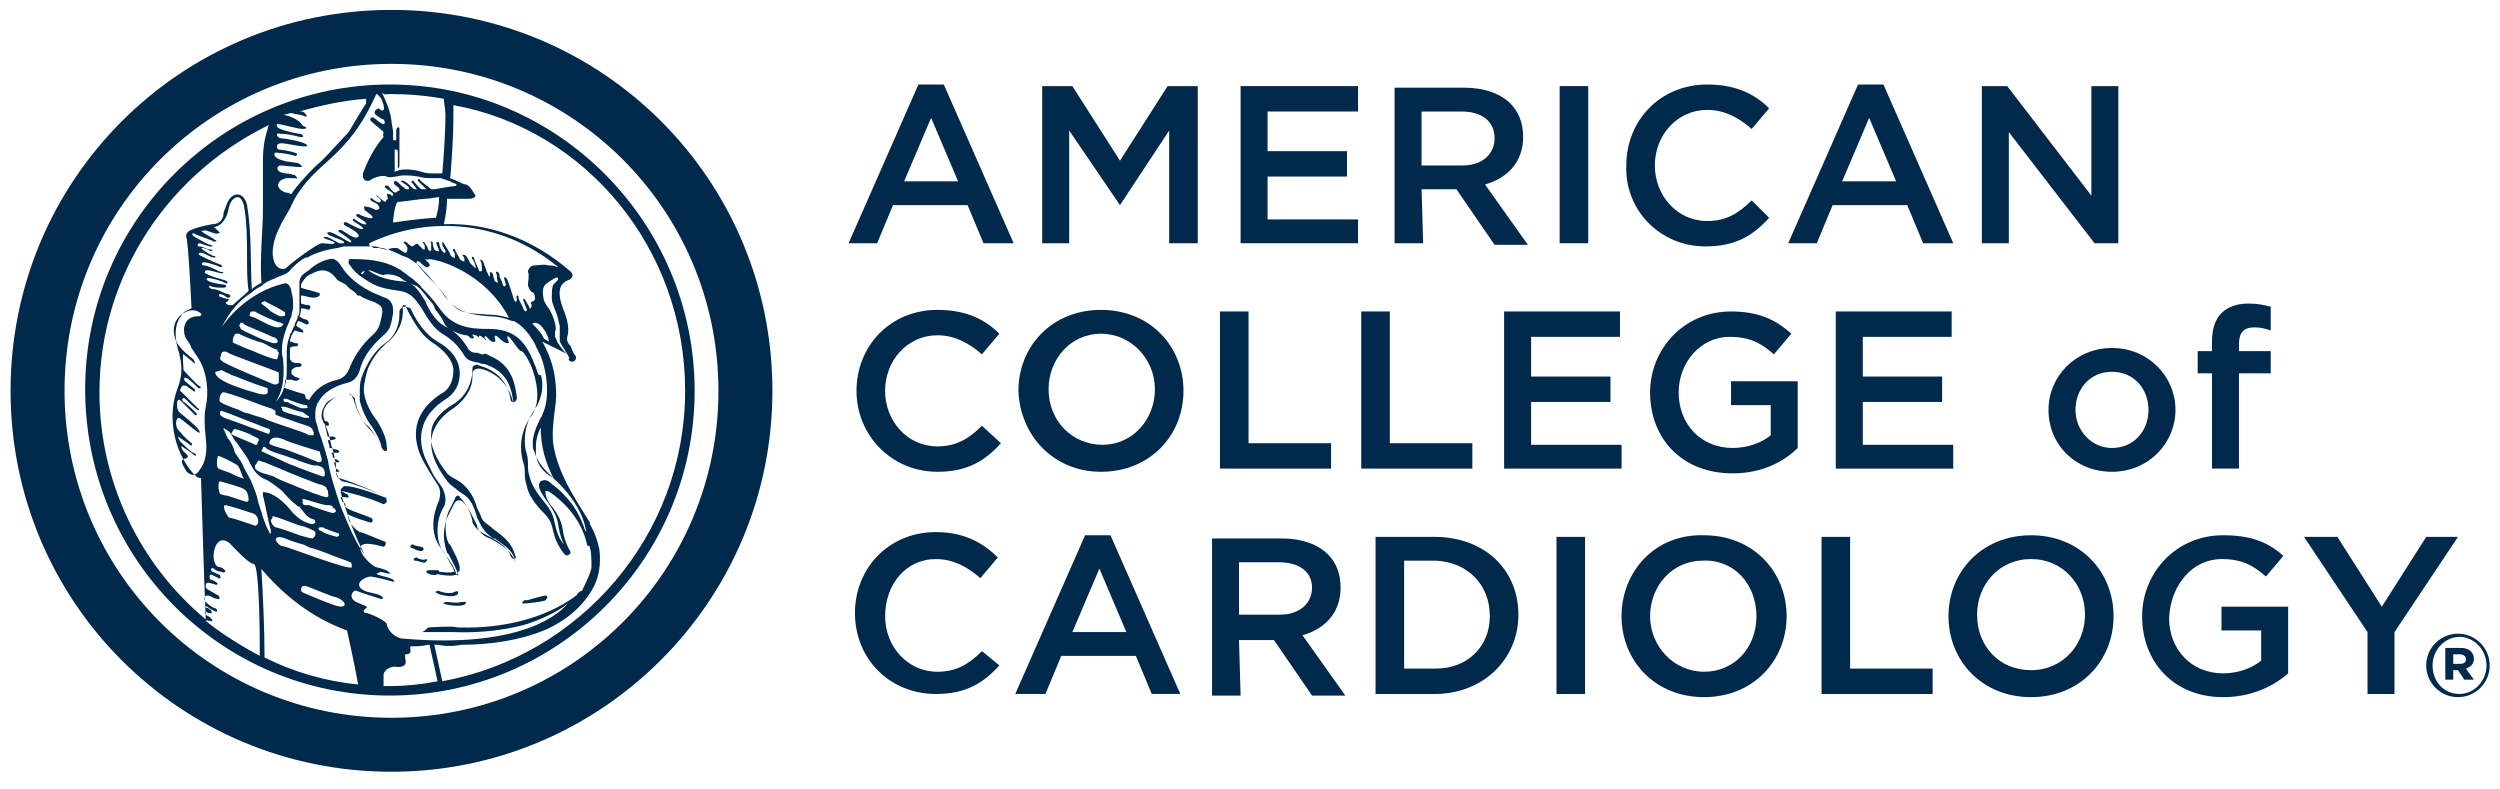
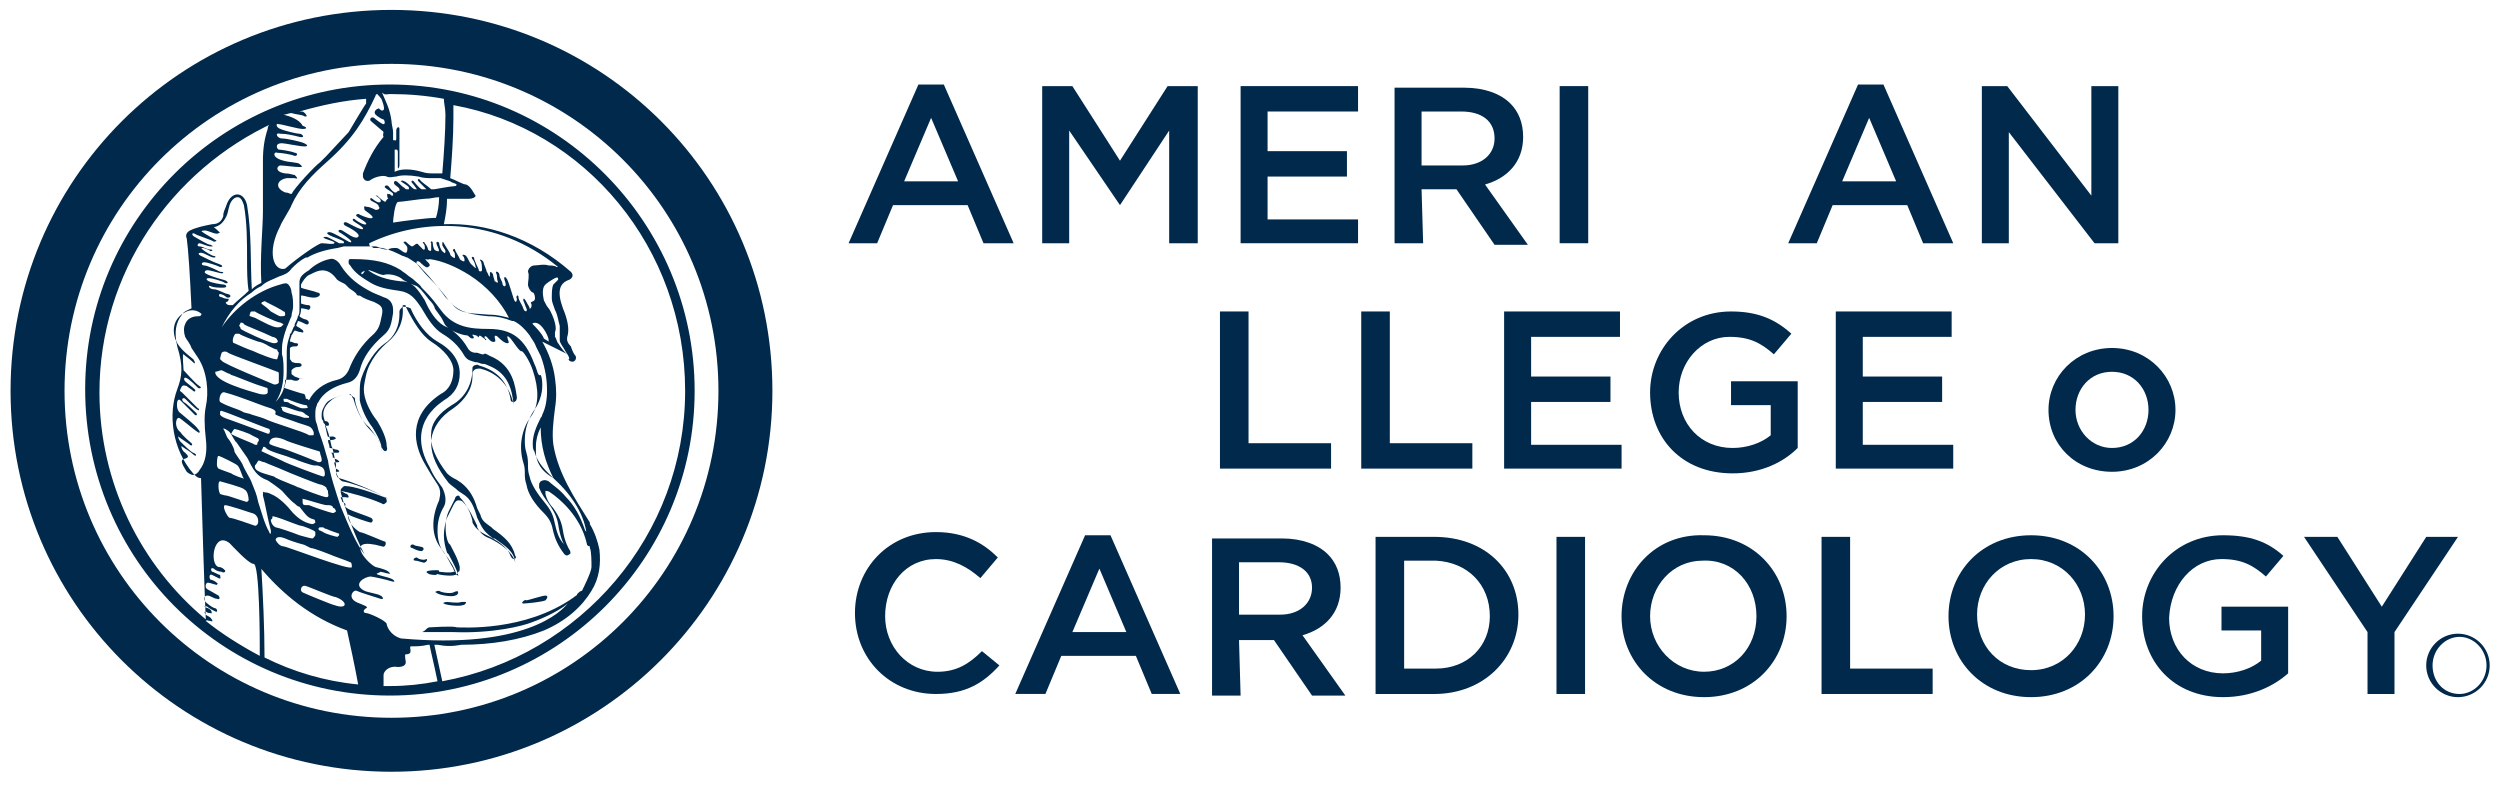
<svg xmlns="http://www.w3.org/2000/svg" width="133" height="42" viewBox="0 0 133 42" fill="none">
  <g id="Group 290060">
    <path id="Vector" d="M20.827 41.057C31.973 41.057 41.092 32.022 41.092 20.792C41.092 9.562 32.057 0.527 20.827 0.527C9.597 0.527 0.562 9.562 0.562 20.792C0.562 32.022 9.597 41.057 20.827 41.057ZM20.827 3.398C30.453 3.398 38.221 11.166 38.221 20.792C38.221 30.418 30.453 38.186 20.827 38.186C11.202 38.186 3.433 30.418 3.433 20.792C3.433 11.166 11.202 3.398 20.827 3.398Z" fill="#00294C" />
    <path id="Vector_2" d="M29.02 31.685C28.851 31.685 28.091 31.938 28.007 31.938C27.922 31.854 27.669 32.107 27.838 32.107C28.007 32.107 28.851 32.023 29.02 31.938C29.105 31.854 29.189 31.685 29.02 31.685Z" fill="#00294C" />
-     <path id="Vector_3" d="M23.274 30.334C23.106 30.334 23.021 30.334 22.852 30.334C22.683 30.334 22.599 30.418 22.768 30.503C22.852 30.587 23.106 30.587 23.19 30.587C23.359 30.503 23.443 30.334 23.274 30.334Z" fill="#00294C" />
+     <path id="Vector_3" d="M23.274 30.334C22.683 30.334 22.599 30.418 22.768 30.503C22.852 30.587 23.106 30.587 23.19 30.587C23.359 30.503 23.443 30.334 23.274 30.334Z" fill="#00294C" />
    <path id="Vector_4" d="M22.431 29.32C22.6 29.236 22.515 29.151 22.515 29.151C22.515 29.067 22.093 29.067 22.009 28.983C21.84 28.898 21.755 29.151 21.924 29.151C22.093 29.236 22.262 29.32 22.431 29.32Z" fill="#00294C" />
    <path id="Vector_5" d="M22.18 29.658C22.012 29.658 21.927 29.827 22.096 29.827C22.265 29.827 22.603 29.996 22.603 29.912C22.687 29.912 22.771 29.743 22.687 29.743C22.518 29.827 22.265 29.743 22.18 29.658Z" fill="#00294C" />
    <path id="Vector_6" d="M24.206 31.684C24.291 31.684 24.375 31.6 24.375 31.516C24.375 31.431 24.291 31.431 24.122 31.516C23.953 31.6 23.447 31.516 23.362 31.431C23.193 31.431 23.109 31.516 23.193 31.516C23.362 31.684 24.122 31.769 24.206 31.684Z" fill="#00294C" />
    <path id="Vector_7" d="M24.544 32.023C24.375 32.107 23.869 32.023 23.784 32.023C23.615 32.023 23.531 32.107 23.615 32.107C23.7 32.192 24.459 32.276 24.628 32.192C24.713 32.192 24.797 32.107 24.797 32.023C24.713 32.023 24.628 32.023 24.544 32.023Z" fill="#00294C" />
    <path id="Vector_8" d="M30.282 18.851C30.198 18.851 30.198 18.766 30.113 18.766C30.113 18.766 30.113 18.766 30.198 18.766C30.198 18.851 30.198 18.851 30.282 18.851Z" fill="#00294C" />
    <path id="Vector_9" d="M20.743 37.004C29.694 37.004 36.955 29.743 36.955 20.793C36.955 11.842 29.694 4.496 20.743 4.496C11.793 4.496 4.531 11.758 4.531 20.708C4.531 29.743 11.793 37.004 20.743 37.004ZM15.508 6.016C15.761 6.1 16.099 6.1 16.184 6.185C16.437 6.269 16.268 6.016 16.099 5.932C16.099 5.932 16.015 5.932 15.93 5.932C17.112 5.594 18.294 5.34 19.477 5.256C19.477 5.34 19.477 5.425 19.477 5.509C19.392 5.594 18.548 7.029 18.548 7.029C18.463 7.114 17.366 8.296 17.366 8.296C17.281 8.38 17.112 8.549 17.028 8.634C16.775 8.802 15.677 9.985 15.508 10.322C15.424 10.322 15.339 10.238 15.17 10.238C14.579 9.985 14.748 9.562 15.255 9.478C15.339 9.478 15.424 9.478 15.677 9.478C15.93 9.562 15.761 9.393 15.677 9.309C15.592 9.309 15.424 9.225 15.17 9.225C14.579 9.14 14.748 8.802 14.917 8.802C15.086 8.802 15.677 8.887 15.93 8.887C16.184 8.887 16.015 8.802 15.93 8.718C15.846 8.634 15.339 8.634 15.086 8.549C14.41 8.38 14.579 8.042 14.748 8.127C14.917 8.127 15.508 8.211 15.677 8.296C15.846 8.296 15.846 8.127 15.677 8.127C15.508 8.042 14.917 7.958 14.833 7.958C14.748 7.958 14.579 7.62 15.001 7.62C15.17 7.62 15.93 7.789 16.184 7.789C16.437 7.789 16.352 7.705 16.184 7.62C16.015 7.536 15.255 7.367 15.001 7.367C14.748 7.367 14.579 7.029 14.917 7.114C15.255 7.114 15.592 7.198 15.93 7.283C16.268 7.367 16.099 7.114 15.93 7.114C15.761 7.114 15.086 6.945 14.917 6.86C14.664 6.776 14.664 6.523 14.833 6.607C15.002 6.607 15.846 6.86 16.099 6.86C16.352 6.86 16.352 6.776 16.099 6.691C15.93 6.354 15.424 6.185 15.086 6.1C15.255 6.1 15.339 6.016 15.508 6.016ZM20.743 5.003C21.756 5.003 22.685 5.087 23.614 5.256C23.614 5.509 23.698 5.763 23.698 6.1C23.698 7.029 23.614 8.211 23.53 9.225C23.361 9.225 23.276 9.225 23.107 9.225C22.854 9.225 22.685 9.225 22.432 9.14C21.841 8.971 21.334 8.971 20.997 9.14C20.997 8.718 20.997 8.296 20.997 7.958H21.081C21.165 7.958 21.165 8.042 21.165 8.127C21.165 8.211 21.165 8.718 21.165 8.887C21.165 9.056 21.25 8.887 21.25 8.802C21.25 8.718 21.25 8.634 21.25 8.38C21.25 8.127 21.25 7.536 21.25 7.367C21.25 7.198 21.25 7.029 21.25 6.86C21.25 6.691 21.081 6.776 21.081 6.945C21.081 7.114 21.081 7.198 21.081 7.367C21.081 7.536 20.997 7.451 20.912 7.451C20.912 7.283 20.912 7.198 20.912 7.029C20.912 6.86 20.828 6.607 20.828 6.438C20.743 5.763 20.49 5.34 20.321 4.918C20.49 5.087 20.574 5.003 20.743 5.003ZM36.449 20.793C36.449 28.476 30.876 34.893 23.53 36.244L23.107 34.302H23.276C23.698 34.387 24.121 34.387 24.543 34.302C26.147 34.302 27.667 34.049 28.934 33.542C30.116 33.036 30.96 32.276 31.467 31.431C31.889 30.756 31.973 29.996 31.889 29.236C31.804 28.814 31.636 28.307 31.382 27.885V27.801C30.538 26.45 29.694 25.183 29.44 23.663C29.356 23.072 29.44 22.397 29.525 21.721C29.609 21.215 29.609 20.708 29.525 20.117C29.44 19.442 29.187 18.766 28.849 18.175C28.849 18.175 29.525 18.513 30.2 18.85C30.031 18.766 29.862 18.513 29.694 18.259C29.609 18.175 29.609 18.006 29.525 17.922C29.525 17.837 29.525 17.668 29.525 17.668C29.694 17.331 29.271 16.486 29.187 16.402C29.102 16.317 29.018 16.148 28.934 15.979C28.934 15.895 28.765 15.389 29.018 15.135C29.102 15.051 29.356 14.882 29.525 14.797C29.694 14.713 29.694 14.797 29.694 14.882C29.609 14.966 29.525 15.051 29.44 15.135C29.356 15.304 29.356 15.557 29.356 15.895C29.356 16.064 29.44 16.233 29.525 16.486C29.694 16.824 29.694 17.077 29.778 17.331C29.778 17.499 29.778 17.668 29.778 17.837C29.778 17.922 29.778 18.006 29.778 18.09C29.778 18.259 29.947 18.428 30.031 18.597C30.116 18.766 30.285 18.935 30.285 19.104C30.285 19.104 30.285 19.104 30.2 19.104C30.2 19.104 30.285 19.104 30.285 19.188C30.538 19.357 30.707 19.104 30.622 18.935C30.538 18.85 30.453 18.681 30.369 18.428C30.2 18.259 30.116 18.09 30.2 17.837C30.285 17.499 30.2 16.993 29.947 16.402C29.609 15.473 29.778 15.051 30.285 14.882C30.453 14.797 30.538 14.629 30.369 14.46C28.258 12.602 25.809 11.842 23.614 11.927C23.698 11.504 23.783 11.082 23.783 10.576C24.036 10.576 24.627 10.576 24.965 10.576C25.134 10.576 25.303 10.491 25.303 10.407C25.218 10.322 25.049 9.9 24.796 9.816C24.627 9.816 24.205 9.562 23.952 9.478C24.036 8.465 24.121 7.283 24.121 6.269C24.121 6.016 24.121 5.847 24.121 5.594C31.129 6.86 36.449 13.193 36.449 20.793ZM20.743 36.498C20.659 36.498 20.574 36.498 20.405 36.498C20.405 36.244 20.405 35.991 20.405 35.907C20.405 35.738 20.659 35.4 21.165 35.484C21.419 35.484 21.587 35.4 21.587 35.231C21.587 35.147 21.503 34.809 21.587 34.809C22.01 34.809 21.756 34.471 21.841 34.387C22.094 34.387 22.432 34.387 22.77 34.302H22.854C22.854 34.387 23.107 35.4 23.276 36.244C22.432 36.413 21.587 36.498 20.743 36.498ZM10.948 33.036C11.033 32.951 11.033 33.036 11.202 33.036C11.371 33.12 11.286 32.951 11.202 32.867C11.117 32.782 11.033 32.782 10.948 32.698C10.864 32.614 10.864 32.529 10.948 32.529C11.033 32.614 11.117 32.614 11.202 32.614C11.286 32.698 11.286 32.529 11.202 32.445C11.117 32.36 11.033 32.36 10.864 32.276C10.864 32.36 10.864 32.191 11.033 32.276C11.117 32.36 11.286 32.445 11.455 32.529C11.624 32.614 11.54 32.36 11.455 32.36C11.371 32.36 11.117 32.191 11.033 32.107C10.864 32.023 10.78 31.685 11.033 31.685C11.202 31.685 11.371 31.854 11.54 31.854C11.708 31.938 11.708 31.769 11.624 31.685C11.455 31.6 11.202 31.431 11.033 31.347C10.864 31.263 10.948 30.925 11.117 31.009C11.202 31.009 11.371 31.094 11.455 31.094C11.54 31.178 11.624 31.009 11.54 31.009C11.455 30.925 11.286 30.84 11.202 30.84C11.117 30.756 11.117 30.503 11.286 30.587C11.455 30.672 11.455 30.672 11.624 30.756C11.793 30.84 11.708 30.672 11.708 30.587C11.624 30.587 11.371 30.418 11.286 30.418C11.202 30.334 11.202 30.165 11.371 30.249C11.455 30.334 11.624 30.418 11.793 30.418C11.877 30.503 12.046 30.418 11.962 30.334C11.877 30.249 11.793 30.165 11.624 30.165C11.117 29.996 11.371 28.223 12.215 28.898C12.384 29.067 13.228 29.996 13.482 29.996C13.819 29.912 13.819 34.218 13.819 34.302C13.819 34.471 13.819 34.725 13.819 34.893C12.722 34.302 11.793 33.711 10.948 33.036ZM9.851 24.085C9.682 24.001 9.597 23.663 9.682 23.748C9.766 23.832 10.104 24.001 10.273 24.17C10.442 24.339 10.526 24.17 10.273 24.085C10.104 24.001 9.766 23.663 9.597 23.494C9.513 23.41 9.429 23.157 9.513 23.241C9.597 23.326 10.02 23.579 10.104 23.663C10.188 23.748 10.273 23.663 10.188 23.579C10.104 23.494 9.766 23.241 9.597 22.988C9.26 22.735 9.344 22.228 9.513 22.228C9.597 22.228 10.357 22.903 10.526 22.988C10.611 23.072 10.695 22.988 10.526 22.819C10.442 22.65 9.682 22.059 9.597 21.975C9.344 21.806 9.429 21.384 9.429 21.384C9.429 21.299 9.513 21.215 9.597 21.299C9.682 21.384 10.273 21.975 10.357 22.059C10.442 22.143 10.526 22.059 10.442 21.975C10.357 21.89 9.935 21.468 9.766 21.384C9.597 21.215 9.766 21.13 9.851 21.215C9.935 21.299 10.442 21.806 10.526 21.806C10.611 21.89 10.611 21.721 10.526 21.721C10.442 21.637 9.766 20.961 9.682 20.877C9.682 20.877 9.513 20.793 9.597 20.708C9.682 20.539 9.682 20.455 9.935 20.539C10.02 20.624 10.188 20.708 10.273 20.793C10.357 20.877 10.442 20.793 10.357 20.708C10.273 20.624 9.935 20.37 9.851 20.286C9.766 20.201 9.766 20.032 9.935 20.117C10.104 20.201 10.442 20.539 10.526 20.624C10.611 20.708 10.78 20.624 10.611 20.539C10.442 20.455 9.851 19.779 9.766 19.695C9.766 19.526 9.682 18.766 9.766 18.85C9.851 18.935 10.104 19.104 10.273 19.273C10.442 19.442 10.357 19.188 10.273 19.104C10.188 19.019 9.682 18.681 9.429 18.259C9.429 18.175 9.344 18.09 9.344 18.09C9.091 17.415 9.344 16.824 9.935 16.571C10.104 16.486 10.357 16.486 10.526 16.571C10.695 16.655 10.78 16.739 10.695 16.739C10.695 16.824 10.611 16.824 10.526 16.824C10.188 16.824 9.935 16.993 9.851 17.246C9.766 17.415 9.766 17.668 9.851 17.922C9.935 18.09 10.104 18.259 10.188 18.513L10.526 19.019C11.033 19.779 11.117 20.877 10.948 21.637C10.864 22.059 10.864 22.566 10.948 23.326C11.033 24.001 10.948 24.592 10.611 25.014C10.526 25.183 10.357 25.268 10.273 25.268C10.188 25.268 10.02 25.183 9.935 25.099C9.851 24.93 9.513 24.508 9.766 24.423C10.104 24.339 10.02 24.254 9.851 24.085ZM11.455 12.771C11.371 12.687 10.864 12.433 10.78 12.349C10.611 12.264 10.864 12.264 10.948 12.264C11.033 12.264 11.371 12.433 11.54 12.433C11.624 12.433 11.708 12.349 11.708 12.349C11.624 12.349 11.54 12.18 11.371 12.095C11.708 12.011 11.877 11.842 12.046 11.504C12.131 11.335 12.131 11.167 12.215 10.913C12.3 10.66 12.468 10.491 12.637 10.491C12.806 10.491 12.89 10.66 12.975 10.913C13.144 11.842 13.144 12.855 13.144 13.784C13.144 14.375 13.144 14.966 13.228 15.473C12.975 15.726 12.637 15.979 12.384 16.233C12.384 16.233 12.3 16.233 12.215 16.233C12.046 16.233 11.962 16.064 12.046 16.064C12.131 16.064 12.215 15.895 12.131 15.895C12.046 15.895 11.962 15.895 11.793 15.811C11.624 15.811 11.624 15.642 11.708 15.642C11.793 15.642 11.962 15.726 12.046 15.811C12.215 15.895 12.384 15.726 12.131 15.642C11.962 15.642 11.624 15.389 11.371 15.389C11.117 15.389 11.033 15.135 11.202 15.22C11.371 15.304 11.624 15.304 11.877 15.304C12.131 15.304 12.046 15.135 11.877 15.135C11.793 15.135 11.286 15.051 11.117 14.966C10.948 14.882 10.948 14.797 11.117 14.797C11.286 14.797 11.877 14.966 11.962 15.051C12.131 15.135 12.215 14.966 11.877 14.882C11.54 14.797 11.033 14.629 10.948 14.544C10.864 14.544 10.864 14.375 11.033 14.375C11.202 14.375 11.708 14.544 11.793 14.544C11.877 14.544 11.962 14.46 11.708 14.46C11.54 14.375 11.033 14.122 10.864 14.122C10.695 14.122 10.695 13.953 10.864 13.953C11.033 13.953 11.54 14.122 11.708 14.206C11.877 14.206 11.877 14.122 11.624 14.037C11.371 13.953 10.864 13.7 10.695 13.615C10.526 13.531 10.526 13.446 10.695 13.446C10.864 13.446 11.202 13.7 11.371 13.7C11.54 13.7 11.455 13.615 11.371 13.615C11.286 13.615 10.864 13.362 10.78 13.278C10.695 13.193 10.695 13.193 10.78 13.193C10.864 13.193 11.117 13.278 11.202 13.362C11.286 13.362 11.371 13.278 11.202 13.278C11.033 13.278 10.78 13.109 10.611 13.109C10.442 13.109 10.526 12.94 10.611 12.94C10.695 12.94 11.033 13.109 11.202 13.109C11.371 13.109 11.371 13.109 11.202 13.024C11.033 13.024 10.526 12.687 10.357 12.602C10.188 12.518 10.188 12.349 10.357 12.433C10.442 12.518 11.286 12.771 11.371 12.855C11.54 12.855 11.54 12.771 11.455 12.771ZM19.983 6.1C20.068 6.185 20.321 6.354 20.405 6.354C20.49 6.438 20.49 6.607 20.405 6.607C20.321 6.607 19.983 6.354 19.899 6.269C19.73 6.185 19.645 6.354 19.73 6.438C19.814 6.523 20.237 6.86 20.321 6.945C20.49 7.029 20.321 7.114 20.405 7.283C19.899 7.874 19.561 8.549 19.308 9.225C19.308 9.309 19.308 9.309 19.308 9.393C19.308 9.478 19.392 9.562 19.392 9.562C19.477 9.647 19.645 9.647 19.73 9.562C19.983 9.393 20.405 9.309 20.574 9.393C20.743 9.478 20.912 9.393 21.081 9.393C21.334 9.309 21.756 9.309 22.263 9.393C22.516 9.478 22.77 9.478 23.023 9.478C23.192 9.478 23.276 9.478 23.445 9.478L23.952 9.647C24.036 9.731 24.205 9.731 24.29 9.816C24.29 9.9 24.205 9.9 24.205 9.9C24.036 9.9 23.107 10.069 23.107 10.069C23.023 10.069 22.939 10.069 22.939 10.069C22.77 9.9 22.348 9.647 22.348 9.562C22.263 9.478 22.179 9.562 22.263 9.647C22.348 9.731 22.601 9.985 22.685 10.069C22.601 10.069 22.516 10.069 22.432 10.069C22.263 9.985 22.094 9.731 22.01 9.647C21.925 9.562 21.841 9.647 21.925 9.731C22.01 9.816 22.179 10.069 22.179 10.069H22.094C22.094 10.069 22.01 10.069 21.925 9.985C21.841 9.9 21.587 9.647 21.503 9.647C21.419 9.562 21.25 9.647 21.334 9.647C21.419 9.731 21.756 9.9 21.756 9.985V10.069C21.756 10.069 21.756 10.069 21.672 10.069C21.587 10.069 21.587 10.069 21.503 9.985C21.334 9.9 21.165 9.647 21.081 9.647C20.997 9.562 20.912 9.731 20.997 9.816C21.081 9.9 21.25 9.985 21.25 10.069V10.153C21.165 10.153 21.165 10.153 21.081 10.238H20.997C20.828 10.153 20.743 9.985 20.659 9.9C20.574 9.816 20.405 9.9 20.49 9.985C20.574 10.069 20.912 10.238 20.912 10.322V10.407H20.828C20.743 10.322 20.743 10.322 20.659 10.322C20.574 10.238 20.574 10.491 20.659 10.576C20.574 10.576 20.574 10.66 20.49 10.744C20.321 10.66 20.068 10.407 20.068 10.407C20.068 10.407 19.814 10.407 19.983 10.407C20.152 10.491 20.321 10.66 20.236 10.744C20.152 10.829 19.899 10.66 19.814 10.576C19.73 10.491 19.645 10.576 19.73 10.66C19.814 10.744 20.152 10.829 20.152 10.998C20.237 11.082 20.152 11.167 19.983 11.167C19.814 11.082 19.645 10.998 19.477 10.998C19.308 10.913 19.392 11.082 19.392 11.167C19.477 11.251 19.899 11.504 19.814 11.589C19.73 11.673 19.308 11.504 19.139 11.42C19.054 11.335 18.886 11.42 18.97 11.504C19.054 11.589 19.561 11.842 19.477 11.927C19.392 12.011 18.97 11.758 18.886 11.673C18.801 11.589 18.717 11.673 18.801 11.758C18.886 11.842 19.392 12.095 19.308 12.18C19.223 12.264 18.632 11.927 18.463 11.842C18.294 11.758 18.21 11.927 18.379 12.011C18.548 12.095 19.223 12.433 19.054 12.602C18.886 12.771 18.379 12.349 18.21 12.264C18.041 12.18 17.957 12.264 18.041 12.349C18.21 12.433 18.548 12.687 18.632 12.771C18.717 12.855 18.717 12.94 18.548 12.855C18.379 12.771 17.703 12.349 17.535 12.349C17.366 12.349 17.366 12.433 17.535 12.518C17.703 12.602 18.21 12.771 18.294 12.855C18.294 12.855 18.294 12.855 18.294 12.94H18.126H18.041C17.872 12.855 17.45 12.602 17.366 12.602C17.281 12.602 17.112 12.602 17.281 12.687C17.45 12.771 17.872 12.855 17.788 12.94C17.703 13.024 17.366 12.94 17.112 12.94C16.944 12.94 15.846 13.7 15.17 14.291C14.579 14.46 14.157 13.446 14.917 12.011C14.917 11.927 15.508 10.998 15.508 10.913C15.93 9.985 16.606 9.309 17.366 8.634C18.801 7.367 19.392 6.354 19.983 5.087C19.983 5.003 20.068 5.003 20.068 5.003C20.068 5.003 20.321 5.256 20.321 5.34C20.321 5.34 20.49 5.763 20.405 5.847C20.321 5.932 20.237 5.847 20.152 5.763C19.899 5.847 19.899 6.016 19.983 6.1ZM30.707 31.6C30.707 31.685 30.622 31.685 30.538 31.769C27.92 33.627 24.543 33.374 24.29 33.374C24.121 33.289 22.939 33.374 22.854 33.374C22.77 33.374 22.685 33.458 22.601 33.542C22.516 33.627 22.348 33.627 22.601 33.627C22.854 33.627 24.036 33.627 24.121 33.627C26.232 33.711 27.836 33.289 28.258 33.12C28.511 33.036 29.609 32.614 30.2 32.107C29.862 32.529 27.92 34.556 21.334 33.965C20.743 33.796 20.574 33.289 20.574 33.205C20.574 33.036 19.645 32.614 19.477 32.614C19.308 32.614 19.308 32.445 19.477 32.36C19.645 32.276 19.308 32.191 19.139 32.107C18.379 31.854 18.801 31.347 18.97 31.431C19.139 31.516 19.983 31.769 20.236 31.854C20.49 31.938 20.321 31.685 20.236 31.685C20.152 31.6 19.561 31.516 19.392 31.431C18.717 31.094 19.392 30.672 19.73 30.672C19.814 30.672 20.574 30.84 20.828 30.925C21.081 31.009 20.997 30.84 20.743 30.756C20.49 30.672 20.405 30.672 20.152 30.587C19.899 30.503 20.152 30.503 20.236 30.418C20.321 30.418 20.828 30.587 20.743 30.503C20.659 30.334 20.321 30.249 19.983 30.165C19.561 29.996 18.21 28.476 20.321 29.067C20.49 29.152 20.574 28.898 20.49 28.814C20.405 28.814 19.308 28.307 19.139 28.307C18.463 27.885 18.463 27.294 18.548 27.378C18.632 27.463 19.645 27.801 19.73 27.801C19.814 27.801 19.899 27.632 19.73 27.547C19.561 27.463 18.801 27.21 18.632 27.125C18.463 27.041 18.294 26.956 18.379 26.872C18.379 26.788 18.379 26.788 18.21 26.703C18.21 26.619 18.126 26.534 18.126 26.45C18.21 26.45 18.294 26.45 18.379 26.45C18.632 26.534 18.548 26.365 18.463 26.281C18.379 26.281 18.294 26.196 18.126 26.112C18.548 26.196 19.561 26.45 20.321 26.788C20.405 26.872 20.49 26.788 20.574 26.703C20.574 26.619 20.574 26.534 20.49 26.45C19.73 26.028 18.632 25.605 18.041 25.436C17.957 25.436 17.872 25.268 17.872 25.099H17.957C18.126 25.099 18.041 25.014 17.872 24.93L17.788 24.677C17.788 24.677 17.788 24.677 17.788 24.592C17.872 24.592 17.957 24.592 17.957 24.592C18.126 24.592 18.041 24.508 17.872 24.423C17.788 24.423 17.788 24.339 17.703 24.339C17.703 24.254 17.703 24.17 17.619 24.085C17.703 24.085 17.788 24.085 17.957 24.085C18.126 24.085 18.041 23.917 17.872 23.917C17.788 23.917 17.703 23.832 17.535 23.832C17.535 23.663 17.45 23.579 17.45 23.41C17.535 23.41 17.535 23.41 17.619 23.41C17.788 23.41 17.872 23.326 17.872 23.326C17.788 23.157 17.535 23.241 17.45 23.241C17.366 23.072 17.366 22.819 17.281 22.65C17.281 22.65 17.366 22.65 17.45 22.65C17.535 22.65 17.535 22.397 17.281 22.397C17.112 21.975 17.197 21.637 17.619 21.299C17.788 21.13 18.294 20.961 18.548 20.961C18.632 20.961 18.632 20.961 18.632 20.961L18.717 21.046C18.717 21.046 18.717 21.13 18.801 21.215C18.97 21.806 19.223 22.397 19.645 22.735C19.983 23.157 20.152 23.41 20.321 23.832C20.405 24.001 20.49 24.001 20.49 24.001C20.49 24.001 20.659 24.001 20.574 23.748C20.574 23.326 20.321 22.819 20.068 22.397C19.73 21.975 19.477 21.468 19.392 21.046C19.308 20.624 19.392 20.37 19.477 19.948C19.645 19.188 20.236 18.513 20.659 18.175C21.165 17.753 21.503 17.077 21.419 16.317C21.419 16.233 21.419 16.233 21.503 16.233C21.587 16.233 21.587 16.233 21.587 16.317C22.01 17.162 22.432 17.837 22.939 18.175C23.614 18.597 24.121 19.188 24.121 19.695C24.121 20.201 23.952 20.708 23.445 20.961C21.672 22.143 22.01 23.663 22.601 24.677C22.939 25.268 23.107 25.521 23.276 25.774C23.445 26.027 23.445 26.281 23.361 26.619C22.939 27.547 22.939 28.476 23.445 29.152C23.783 29.574 23.952 29.996 24.121 30.249C24.121 30.334 24.205 30.418 24.205 30.418H24.121C23.952 30.503 23.445 30.418 23.361 30.418C23.192 30.418 23.107 30.503 23.192 30.503C23.276 30.587 24.036 30.672 24.205 30.587C24.29 30.587 24.374 30.503 24.374 30.418C24.458 30.418 24.458 30.334 24.458 30.165C24.374 29.743 24.121 29.321 23.952 28.983L23.867 28.898C23.614 28.392 23.698 27.547 23.867 27.21L24.121 26.703L24.205 26.534C24.205 26.45 24.29 26.365 24.374 26.365C24.374 26.365 24.458 26.365 24.458 26.45C24.796 26.788 25.049 27.294 25.134 27.716V27.801C25.303 28.139 25.556 28.307 25.894 28.476C26.401 28.73 26.991 29.067 27.16 29.574C27.245 29.743 27.329 29.743 27.329 29.743C27.414 29.743 27.498 29.658 27.414 29.574C27.245 28.898 26.823 28.561 26.232 28.139L26.147 28.054C25.809 27.801 25.64 27.716 25.556 27.378L25.387 27.041C25.218 26.45 24.965 26.028 24.543 25.69L24.29 25.521C24.121 25.436 23.952 25.352 23.783 25.183C23.192 24.423 22.854 23.663 22.939 23.072C22.939 22.481 23.361 21.975 24.036 21.552C24.796 21.13 25.134 20.37 25.134 19.61C25.134 19.526 25.134 19.526 25.218 19.442C25.303 19.442 25.387 19.357 25.472 19.442C26.401 19.695 26.991 20.286 27.16 21.215C27.16 21.384 27.245 21.384 27.329 21.384C27.414 21.384 27.498 21.299 27.498 21.13C27.414 20.624 27.329 19.442 26.063 18.935C25.894 18.85 25.809 18.766 25.725 18.85H25.64L25.387 18.766H25.303C25.134 18.766 24.965 18.681 24.881 18.513C24.543 17.922 24.036 17.499 23.614 17.331C23.192 17.077 22.854 16.571 22.601 15.979C22.263 15.473 22.01 14.966 21.334 14.966C20.574 14.882 19.983 14.713 19.477 14.291C19.308 14.629 19.223 14.629 19.223 14.544C19.223 14.46 19.308 14.46 19.477 14.375C19.645 14.291 20.152 14.629 20.405 14.629C20.659 14.544 21.081 14.629 21.334 14.797C21.503 14.966 21.925 15.135 22.179 15.22C22.516 15.473 22.685 15.811 22.939 16.064C23.023 16.148 23.107 16.317 23.107 16.317C23.107 16.486 23.445 16.739 23.614 17.162C23.783 17.584 24.627 17.837 24.796 17.837C24.965 17.837 24.965 18.006 25.134 18.006C25.303 18.006 25.134 17.837 25.134 17.837C25.134 17.753 25.218 17.837 25.303 17.837C25.387 17.837 25.472 18.006 25.472 17.922C25.472 17.837 25.556 17.837 25.64 17.922C25.725 18.006 25.809 18.006 25.809 18.09C25.894 18.09 25.894 18.09 25.809 18.006C25.725 17.922 25.809 17.837 25.894 17.922C25.978 18.006 26.147 18.259 26.316 18.175C26.401 18.175 26.316 18.006 26.316 17.922C26.316 17.837 26.401 17.837 26.485 17.922C26.569 18.006 26.823 18.259 26.991 18.259C27.16 18.259 26.991 18.09 26.991 17.922C26.991 17.837 27.076 17.922 27.16 18.006C27.245 18.09 27.667 18.766 27.752 18.681C27.836 18.681 28.174 19.188 28.343 19.695C28.68 20.708 28.68 21.552 28.258 22.143C27.751 22.819 27.583 23.748 27.836 24.592C27.92 24.845 27.92 25.014 27.92 25.183C27.92 25.352 27.92 25.521 28.005 25.774C28.089 26.281 28.427 26.788 28.934 27.294C29.271 27.632 29.356 27.885 29.44 28.307C29.525 28.645 29.694 29.067 30.031 29.489C30.116 29.574 30.2 29.574 30.285 29.489C30.369 29.489 30.369 29.321 30.285 29.236C30.285 29.236 30.031 28.814 29.947 28.223C29.862 27.632 29.609 27.294 29.44 27.041C29.271 26.872 29.102 26.619 29.018 26.281C29.018 26.196 29.018 26.112 29.018 26.112C29.018 26.112 29.187 26.112 29.271 26.196C29.778 26.534 30.876 27.463 31.213 28.898C31.213 29.067 31.382 29.067 31.382 29.067V29.152C31.467 29.321 31.467 29.912 31.467 30.165C31.467 30.418 31.044 31.263 30.96 31.431C30.876 31.431 30.791 31.516 30.707 31.6ZM15.086 29.067C14.917 29.067 14.748 28.898 14.664 28.73C14.664 28.645 14.748 28.476 15.17 28.645C15.339 28.73 15.846 28.898 16.184 28.983L16.352 29.067L16.521 29.152C16.69 29.152 17.535 29.489 17.535 29.489C17.703 29.574 18.463 29.827 18.632 29.912C18.717 29.912 18.717 30.081 18.717 30.165C18.717 30.418 15.255 29.067 15.086 29.067ZM17.788 32.191C17.703 32.191 16.268 31.6 16.099 31.516C15.93 31.431 16.015 31.094 16.268 31.178C16.352 31.178 17.703 31.769 17.872 31.769C18.548 32.023 18.463 32.445 17.788 32.191ZM13.988 26.365C14.073 26.619 14.242 27.632 14.41 28.223C14.41 28.307 14.41 28.392 14.41 28.392C14.41 28.392 14.326 28.392 14.326 28.307C14.073 27.885 13.904 27.21 13.735 26.703C13.65 26.281 13.566 26.112 13.397 25.69C13.313 25.436 13.059 25.099 12.89 24.677C12.806 24.508 12.468 24.085 12.468 24.001C12.468 23.832 12.215 23.41 12.131 23.326C12.046 23.241 11.962 22.903 11.877 22.819C11.877 22.735 12.131 22.903 12.215 22.988C12.3 23.072 12.553 23.579 12.553 23.494C12.722 23.748 12.975 24.085 13.144 24.339C13.313 24.592 13.482 25.268 14.157 25.521C14.242 25.521 14.917 26.028 15.001 26.112C15.086 26.196 15.424 26.619 15.677 26.788C15.761 26.872 15.846 26.956 15.93 26.956C16.268 27.378 16.352 27.547 16.69 27.632C16.775 27.632 16.775 27.801 16.775 27.801C16.775 27.801 16.69 27.885 16.606 27.885C16.099 27.801 15.761 27.463 15.592 27.294C15.255 26.872 14.833 26.45 14.41 26.281C14.242 26.196 14.157 26.196 14.073 26.196C13.988 26.112 13.988 26.196 13.988 26.365ZM22.685 13.869C22.516 13.7 22.77 13.869 22.854 13.784C23.53 13.869 24.29 14.206 24.965 14.629C25.894 15.22 26.654 16.064 27.076 16.908C26.738 16.824 26.401 16.739 26.063 16.739H25.978C25.134 16.655 24.458 16.739 24.036 16.148L23.867 15.979C23.614 15.642 23.276 15.22 22.77 14.713C22.516 14.46 22.263 14.122 22.179 14.037C22.094 13.869 22.263 13.869 22.348 13.953C22.432 14.037 22.685 14.291 22.77 14.206C22.939 14.122 22.854 14.037 22.685 13.869ZM17.872 27.21C17.872 27.21 17.788 27.294 17.703 27.294C17.619 27.294 16.606 26.956 16.437 26.872H16.352H16.268C16.184 26.872 16.099 26.872 16.099 26.703V26.534C16.184 26.534 17.197 26.872 17.366 26.872C17.535 26.872 17.619 26.872 17.703 26.956C17.703 26.956 17.703 27.041 17.788 27.041C17.788 27.041 17.872 27.125 17.872 27.21ZM18.041 28.392V28.476L17.957 28.561C17.872 28.561 17.281 28.392 17.197 28.307L17.028 28.223C16.944 28.223 16.944 28.139 16.944 28.139C16.944 28.139 16.944 28.054 17.028 28.054C17.028 28.054 17.112 28.054 17.197 28.054C17.197 28.054 17.281 28.139 17.366 28.139C17.535 28.223 18.041 28.392 18.041 28.392ZM16.944 24.001C17.028 24.001 17.028 24.085 17.028 24.085C17.028 24.17 17.112 24.339 17.112 24.423V24.508C17.112 24.592 16.944 24.592 16.944 24.592C16.944 24.592 15.086 23.832 14.917 23.832C14.664 23.748 14.326 23.663 14.326 23.579C14.326 23.494 14.41 23.072 15.17 23.41C15.255 23.494 16.944 24.001 16.944 24.001ZM15.424 24.339L15.677 24.423C15.846 24.508 16.606 24.761 16.69 24.761H16.775C16.859 24.761 16.944 24.761 17.112 24.845C17.281 24.93 17.281 25.183 17.281 25.183C17.281 25.268 17.281 25.352 17.197 25.352C17.112 25.352 15.086 24.592 15.001 24.508C15.001 24.508 14.073 24.085 13.904 24.001L13.988 23.832C13.988 23.748 14.073 23.748 14.157 23.832C14.242 24.001 15.255 24.254 15.424 24.339ZM14.579 18.259C14.326 18.259 12.89 17.584 12.806 17.499C12.806 17.415 12.722 17.331 12.722 17.331L12.806 17.162C12.806 17.162 12.975 17.162 12.975 17.246C13.059 17.331 13.988 17.668 14.495 17.922C14.579 17.922 14.748 18.006 14.748 18.09C14.833 18.175 14.748 18.259 14.579 18.259ZM14.833 18.766C14.833 18.85 14.748 19.104 14.748 19.104C14.664 19.188 13.65 18.766 13.482 18.681C13.228 18.597 12.637 18.344 12.468 18.259C12.384 18.259 12.384 18.175 12.384 18.09C12.384 18.006 12.468 17.753 12.553 17.753H12.722C12.806 17.837 13.482 18.09 13.735 18.175C13.819 18.175 14.073 18.259 14.326 18.428C14.495 18.513 14.664 18.597 14.748 18.597C14.748 18.681 14.833 18.766 14.833 18.766ZM14.748 17.415C14.495 17.415 13.904 17.077 13.566 16.908L13.313 16.824C13.228 16.824 13.313 16.655 13.313 16.655C13.313 16.655 13.313 16.571 13.397 16.571C13.397 16.571 13.482 16.571 13.566 16.571C13.65 16.655 14.748 17.162 14.917 17.162C15.086 17.246 15.086 17.246 15.086 17.246C15.001 17.331 15.002 17.415 14.748 17.415ZM13.904 16.148C13.904 16.148 13.904 16.064 13.988 16.064C13.988 16.064 14.073 15.979 14.157 16.064C14.326 16.148 15.001 16.486 15.086 16.571C15.17 16.571 15.17 16.655 15.17 16.739C15.17 16.824 15.086 16.824 14.917 16.824C14.833 16.824 14.579 16.655 14.41 16.571C14.157 16.317 13.988 16.233 13.904 16.148ZM11.793 18.766C11.877 18.681 12.046 18.681 12.131 18.766C12.215 18.85 14.579 19.695 14.748 19.779C14.833 19.779 14.833 19.864 14.833 19.864C14.833 19.864 14.833 20.286 14.833 20.37C14.748 20.455 14.664 20.455 14.579 20.455C14.41 20.37 11.877 19.357 11.793 19.188L11.708 19.104C11.708 19.019 11.793 18.766 11.793 18.766ZM15.677 20.032C15.592 19.948 15.508 19.948 15.508 19.864C15.508 19.779 15.508 19.779 15.508 19.695C15.592 19.61 15.677 19.526 15.846 19.526C16.015 19.526 16.099 19.442 16.015 19.357C15.93 19.273 15.761 19.357 15.592 19.273C15.508 19.273 15.508 19.188 15.424 19.104C15.424 19.019 15.424 18.85 15.424 18.766C15.424 18.681 15.424 18.597 15.424 18.513C15.508 18.428 15.592 18.428 15.761 18.428C15.846 18.428 15.93 18.259 15.761 18.259C15.592 18.259 15.592 18.175 15.424 18.175C15.424 18.006 15.508 17.922 15.508 17.837C15.592 17.753 15.592 17.668 15.677 17.584C15.761 17.584 15.846 17.668 16.015 17.668C16.184 17.753 16.184 17.584 16.015 17.499C15.93 17.415 15.846 17.415 15.761 17.331C15.761 17.246 15.846 17.162 15.846 17.077C15.93 17.077 16.099 17.162 16.268 17.246C16.437 17.331 16.521 17.077 16.268 16.993C16.184 16.993 16.015 16.908 15.93 16.824C16.015 16.655 16.015 16.486 16.015 16.402C16.184 16.402 16.437 16.486 16.437 16.486C16.437 16.486 16.606 16.317 16.437 16.233C16.352 16.233 16.268 16.233 16.015 16.148V16.064C16.015 16.064 16.015 15.895 16.015 15.726H16.099C16.184 15.726 16.606 15.895 16.859 15.811C17.112 15.726 17.028 15.557 16.859 15.557C16.69 15.473 16.184 15.389 16.015 15.304V15.135C16.099 14.966 16.268 14.713 16.437 14.629C16.69 14.544 17.281 14.037 17.872 14.797C17.957 14.966 18.294 15.051 18.379 15.135C18.379 15.135 18.463 15.22 18.548 15.304C18.632 15.389 18.801 15.473 18.886 15.557L18.97 15.642C18.97 15.726 19.054 15.726 19.139 15.726C19.392 15.895 19.645 15.979 19.899 16.064C20.237 16.233 20.405 16.317 20.321 16.739C20.237 17.077 20.237 17.415 19.899 17.753C19.223 18.344 18.801 19.019 18.548 19.695C18.463 19.864 18.294 20.117 17.957 20.201C17.197 20.37 16.69 20.793 16.437 21.299C16.352 21.215 16.352 21.215 16.268 21.215C16.268 21.215 16.268 21.046 16.184 20.961C16.099 20.961 15.339 20.708 15.086 20.624C15.17 20.455 15.17 20.37 15.17 20.201C15.255 20.201 15.339 20.201 15.508 20.201C15.677 20.286 15.93 20.286 15.93 20.117C16.268 20.201 16.099 20.201 15.677 20.032ZM15.086 21.637C15.255 21.637 15.592 21.806 15.93 21.89C16.099 21.89 16.184 21.975 16.268 22.059C16.352 22.059 16.352 22.143 16.437 22.143V22.228C16.437 22.228 16.352 22.228 16.184 22.228L15.93 22.143C15.592 22.059 15.255 21.975 15.086 21.89C15.001 21.806 15.001 21.806 15.001 21.721C14.917 21.637 14.917 21.637 15.086 21.637ZM16.099 21.721C15.93 21.721 15.677 21.552 15.424 21.468C15.339 21.384 15.255 21.384 15.17 21.384C15.086 21.384 15.086 21.299 15.086 21.299V21.215C15.086 21.215 15.17 21.215 15.255 21.215C15.424 21.299 16.099 21.552 16.268 21.552C16.352 21.552 16.352 21.637 16.352 21.637C16.437 21.721 16.268 21.721 16.099 21.721ZM11.793 19.695C11.793 19.695 11.962 19.779 12.131 19.864C12.215 19.864 12.3 19.948 12.3 19.948C12.384 19.948 13.566 20.455 13.904 20.539L14.157 20.624C14.242 20.624 14.242 20.708 14.242 20.708V20.877C14.242 20.877 14.242 21.046 13.819 20.961C13.228 20.793 11.371 20.286 11.455 19.779C11.54 19.779 11.708 19.695 11.793 19.695ZM11.962 20.877C12.89 21.13 13.819 21.552 14.41 21.721C14.833 21.89 14.579 21.975 14.664 22.059C14.833 22.143 15.086 22.228 15.592 22.397C16.015 22.566 16.437 22.65 16.521 22.735C16.521 22.735 16.521 22.735 16.606 22.819L16.69 22.988C16.69 23.072 16.69 23.072 16.69 23.072C16.69 23.157 16.69 23.157 16.606 23.157C16.521 23.157 16.521 23.157 16.437 23.157C16.352 23.072 15.846 22.903 15.339 22.735C14.833 22.566 14.326 22.397 14.157 22.312C13.988 22.228 13.65 22.143 13.397 22.059C13.228 21.975 12.975 21.975 12.89 21.89C12.553 21.721 12.131 21.637 11.708 21.384C11.624 21.299 11.708 20.793 11.962 20.877ZM11.708 21.975C11.708 21.89 11.708 21.806 11.877 21.89C11.962 21.89 14.242 22.819 14.326 22.819C14.326 22.819 14.41 22.988 14.326 22.988C14.41 23.072 14.242 23.072 14.242 23.072L12.637 22.481C12.215 22.312 11.793 22.228 11.708 22.059C11.708 22.059 11.708 22.059 11.708 21.975ZM12.468 22.819C12.553 22.819 13.313 23.072 13.397 23.157C13.566 23.241 13.735 23.326 13.735 23.326C13.735 23.326 13.819 23.41 13.735 23.494C13.65 23.579 13.735 23.663 13.65 23.663H13.566C13.482 23.579 12.3 23.157 12.3 23.072C12.384 22.903 12.468 22.819 12.468 22.819ZM13.735 24.508H13.819C13.819 24.508 13.988 24.592 14.073 24.592C14.242 24.677 14.917 24.93 15.086 25.014C15.255 25.099 16.944 25.774 17.028 25.774C17.112 25.774 17.281 25.859 17.366 25.943C17.366 25.943 17.366 26.028 17.45 26.112V26.196C17.45 26.281 17.535 26.45 17.366 26.45C17.197 26.45 16.099 26.028 15.93 25.943C15.846 25.943 15.761 25.859 15.508 25.774C15.086 25.605 14.664 25.436 14.579 25.352C14.073 25.183 13.482 25.099 13.566 24.761C13.65 24.677 13.735 24.508 13.735 24.508ZM14.833 14.713C15.086 14.629 15.339 14.544 15.508 14.291C15.677 14.122 15.93 13.869 16.268 13.7H16.352C16.775 13.446 17.366 13.278 17.957 13.193L18.294 13.109C18.463 13.109 18.717 13.109 19.139 13.109H19.645H19.983C20.068 13.109 20.152 13.193 20.321 13.193C20.743 13.278 21.081 13.446 21.419 13.615C21.503 13.615 21.587 13.7 21.672 13.7C21.925 13.869 22.263 14.037 22.432 14.291C23.023 14.882 23.445 15.473 23.698 15.811L23.867 15.979L23.952 16.064C24.458 16.655 25.134 16.739 25.978 16.824H26.063C26.401 16.824 26.823 16.908 27.245 17.077H27.329C27.667 17.246 27.92 17.499 28.174 17.837C28.258 18.006 28.427 18.175 28.511 18.428C28.596 18.597 28.68 18.766 28.765 18.935C29.018 19.61 29.102 20.201 29.102 20.793C29.102 21.299 29.018 21.721 28.849 22.059C28.849 22.143 28.765 22.228 28.765 22.228C28.511 22.735 28.343 23.157 28.343 23.579C28.343 23.748 28.343 23.917 28.427 24.001C28.596 24.677 29.102 25.099 29.44 25.436L29.525 25.521C30.453 26.365 31.129 27.463 31.213 28.476C31.213 28.476 31.213 28.476 31.213 28.392C31.213 28.307 31.213 28.307 31.129 28.223C30.876 27.463 30.538 26.872 30.116 26.45C29.778 26.028 29.356 25.774 29.187 25.605C29.018 25.521 28.934 25.521 28.765 25.605C28.765 25.605 28.68 25.69 28.68 25.774C28.68 25.859 28.68 25.859 28.68 25.943C28.849 26.365 29.018 26.534 29.187 26.788C29.356 27.041 29.609 27.378 29.694 27.885C29.778 28.476 29.947 28.898 30.031 28.983C29.694 28.645 29.609 28.223 29.525 27.885C29.44 27.463 29.356 27.21 29.018 26.788C28.596 26.281 28.258 25.774 28.174 25.352C28.089 25.099 28.089 24.93 28.089 24.761C28.089 24.592 28.089 24.339 28.005 24.085C27.92 23.832 27.92 23.579 27.92 23.41C27.92 22.819 28.089 22.312 28.427 21.806C28.68 21.468 28.849 20.961 28.849 20.539C28.849 20.37 28.849 20.117 28.765 19.948C28.596 20.032 28.596 19.695 28.427 19.357C27.92 18.006 27.245 17.499 25.978 17.499C25.049 17.499 24.121 17.415 23.445 16.486C23.192 16.148 22.939 15.811 22.601 15.473C22.516 15.389 22.516 15.389 22.432 15.304C22.348 15.135 22.179 15.051 22.01 14.882C21.925 14.797 21.756 14.713 21.672 14.629C21.587 14.544 21.419 14.46 21.334 14.375C20.659 13.953 19.899 13.784 18.801 13.784C18.717 13.784 18.717 13.784 18.632 13.784C18.548 13.784 18.548 13.869 18.548 13.869V13.953C18.548 14.037 18.548 14.037 18.632 14.122C18.886 14.544 19.308 14.797 19.73 15.051C20.152 15.304 20.659 15.389 21.25 15.473C21.841 15.557 22.094 15.895 22.432 16.402C22.77 16.993 23.107 17.499 23.53 17.753C23.952 18.006 24.374 18.344 24.712 18.935C24.881 19.188 25.049 19.188 25.303 19.273H25.387L25.64 19.357H25.725C25.725 19.357 25.809 19.357 25.978 19.442C27.076 19.864 27.245 20.792 27.329 21.552V21.637C27.329 21.637 27.329 21.637 27.329 21.552C27.076 20.286 26.232 19.779 25.556 19.61C25.387 19.61 25.303 19.61 25.218 19.695C25.134 19.779 25.134 19.864 25.134 19.948V20.032C25.134 20.708 24.712 21.299 24.121 21.721C23.445 22.143 23.023 22.735 22.939 23.41C22.939 23.41 22.939 23.494 22.939 23.579C22.939 24.254 23.276 24.93 23.867 25.69C24.036 25.859 24.205 25.943 24.374 26.112L24.627 26.281C25.049 26.534 25.218 26.956 25.387 27.547L25.556 27.885C25.725 28.223 25.894 28.392 26.232 28.645H26.316C26.907 29.067 27.329 29.321 27.414 29.912C27.245 29.321 26.569 28.898 26.063 28.645C25.809 28.561 25.556 28.392 25.387 28.054V27.97C25.218 27.632 24.965 27.041 24.627 26.703C24.543 26.619 24.458 26.619 24.374 26.619C24.29 26.619 24.205 26.703 24.121 26.872L24.036 27.041L23.783 27.547C23.698 27.801 23.614 28.139 23.614 28.476C23.614 28.814 23.698 29.152 23.783 29.405L23.867 29.489C24.036 29.827 24.29 30.249 24.374 30.587C24.374 30.587 24.374 30.587 24.374 30.672C24.374 30.672 24.374 30.587 24.29 30.587C24.205 30.249 23.952 29.827 23.614 29.405C23.361 29.067 23.276 28.645 23.276 28.223C23.276 27.801 23.361 27.378 23.614 26.956C23.698 26.788 23.698 26.703 23.698 26.534C23.698 26.365 23.614 26.112 23.53 25.943C23.361 25.69 23.107 25.436 22.854 24.845C22.263 23.832 22.01 22.397 23.614 21.299C24.205 20.961 24.458 20.455 24.458 19.864C24.458 19.188 24.036 18.597 23.276 18.175C22.685 17.837 22.179 17.162 21.841 16.402C21.672 16.317 21.503 16.317 21.419 16.317C21.334 16.402 21.25 16.486 21.25 16.571C21.25 16.655 21.25 16.655 21.25 16.739C21.25 17.331 20.997 17.922 20.49 18.259C19.983 18.597 19.477 19.357 19.223 20.117C19.139 20.37 19.139 20.624 19.139 20.961C19.139 21.046 19.139 21.215 19.139 21.299C19.223 21.721 19.477 22.312 19.814 22.735C20.068 23.157 20.321 23.579 20.321 24.001C20.321 24.001 20.321 24.001 20.321 23.917C20.237 23.494 19.983 23.157 19.645 22.819C19.308 22.481 18.97 21.806 18.886 21.299C18.886 21.215 18.886 21.13 18.801 21.13L18.717 21.046C18.632 21.046 18.632 20.961 18.548 20.961C18.294 20.961 17.788 21.13 17.535 21.299C17.366 21.384 17.281 21.552 17.197 21.721C17.112 21.89 17.112 21.975 17.112 22.143C17.112 22.228 17.112 22.312 17.197 22.397C17.197 22.481 17.197 22.481 17.281 22.566C17.45 22.903 17.535 23.241 17.619 23.663C17.619 23.748 17.703 23.832 17.703 23.917C17.788 24.17 17.788 24.423 17.872 24.677V24.761V24.93V25.099C17.957 25.352 18.041 25.521 18.21 25.605C18.717 25.69 19.899 26.112 20.659 26.534C19.814 26.196 18.801 25.859 18.379 25.859C18.294 25.859 18.294 25.859 18.21 25.943C18.126 26.028 18.126 26.028 18.126 26.112V26.196C18.379 27.125 18.886 28.561 19.392 29.489C18.97 28.983 18.548 27.97 18.126 26.956C17.872 26.196 17.535 25.183 17.45 24.508C17.281 23.917 17.197 23.579 16.944 22.903L16.859 22.566C16.775 22.397 16.775 22.228 16.775 22.059C16.775 21.89 16.775 21.721 16.859 21.552C16.859 21.552 16.859 21.468 16.944 21.384C17.197 20.877 17.788 20.539 18.463 20.37C18.886 20.286 19.054 19.948 19.139 19.695C19.308 19.019 19.73 18.428 20.405 17.837C20.828 17.499 20.828 17.077 20.912 16.655C20.912 16.571 20.912 16.486 20.912 16.486C20.912 16.148 20.743 15.895 20.405 15.811C20.236 15.726 19.983 15.642 19.814 15.557C19.139 15.22 18.548 14.797 18.126 14.122C18.041 13.953 17.788 13.7 17.535 13.784C17.112 13.869 16.69 14.122 16.437 14.375C16.015 14.629 15.93 14.797 15.93 15.051V15.135V15.726V15.895V16.064C15.93 16.064 15.93 16.148 15.93 16.233C15.93 16.317 15.93 16.402 15.93 16.486C15.93 16.571 15.93 16.739 15.846 16.824C15.846 16.908 15.761 17.077 15.677 17.246V17.331C15.592 17.415 15.592 17.499 15.508 17.668C15.508 17.668 15.508 17.753 15.424 17.753C15.424 17.753 15.424 17.753 15.424 17.837C15.339 18.09 15.255 18.344 15.255 18.681C15.255 18.766 15.255 18.766 15.255 18.85C15.255 19.104 15.255 19.273 15.255 19.526C15.255 19.864 15.255 20.201 15.17 20.455C15.17 20.539 15.086 20.624 15.086 20.708C15.001 20.961 14.833 21.215 14.664 21.384C15.001 20.877 15.086 20.286 15.086 19.779C15.086 19.442 15.086 19.104 15.001 18.85V18.681C15.001 18.597 15.001 18.513 15.001 18.513C15.001 18.259 15.086 17.922 15.17 17.668L15.255 17.415C15.339 17.246 15.424 16.993 15.508 16.824C15.508 16.655 15.592 16.486 15.592 16.317C15.592 16.064 15.592 15.811 15.508 15.557C15.508 15.389 15.424 15.22 15.339 15.135C15.255 15.051 15.17 15.051 14.917 15.135C13.65 15.473 12.468 16.402 11.793 17.415C12.215 16.571 12.722 15.979 13.397 15.557C13.566 15.389 13.735 15.304 13.904 15.22C14.157 14.966 14.495 14.882 14.833 14.713ZM11.54 24.677C11.54 24.677 11.54 24.254 11.624 24.254C11.708 24.254 12.553 24.677 12.637 24.761C12.806 24.93 12.89 25.436 12.975 25.436C13.059 25.521 12.384 25.268 12.3 25.183C12.046 25.099 11.624 24.93 11.624 24.93C11.54 24.845 11.54 24.761 11.54 24.677ZM11.624 25.859C11.624 25.774 11.624 25.605 11.708 25.605C11.708 25.605 12.975 25.943 12.975 26.028C13.228 26.112 13.228 26.619 13.228 26.619L13.144 26.703C13.059 26.703 12.131 26.365 12.046 26.365C11.962 26.365 11.708 26.281 11.708 26.281C11.624 26.112 11.624 25.943 11.624 25.859ZM11.962 26.872C12.131 26.872 13.144 27.21 13.397 27.294C13.819 27.378 13.819 27.97 13.566 27.97C13.313 27.885 12.384 27.547 12.215 27.547C12.131 27.547 11.793 26.956 11.962 26.872ZM14.495 27.463C14.495 27.463 14.664 27.463 15.508 27.801C15.761 27.885 15.93 27.97 16.015 27.97C16.099 27.97 16.775 28.223 16.775 28.307C16.775 28.392 16.775 28.392 16.775 28.476C16.775 28.476 16.69 28.645 16.606 28.645C16.521 28.645 15.93 28.476 15.93 28.476C15.508 28.307 14.748 28.054 14.664 28.054C14.495 27.97 14.41 27.801 14.41 27.632C14.495 27.632 14.495 27.547 14.495 27.463ZM28.511 24.17C28.511 24.001 28.511 23.917 28.511 23.748C28.511 23.41 28.596 23.072 28.765 22.735C28.765 23.748 29.018 24.592 29.44 25.436C29.018 25.183 28.596 24.845 28.511 24.17ZM28.68 17.246C28.934 17.415 29.187 17.922 29.187 18.09V18.175C29.102 18.09 29.018 18.09 28.934 18.006C28.849 17.753 28.427 17.331 28.343 17.246C28.258 17.246 28.427 17.077 28.68 17.246ZM28.427 14.122C28.258 14.122 28.089 14.291 28.089 14.46C28.174 14.629 28.089 14.966 28.089 15.135C28.089 15.304 28.258 15.557 28.343 15.557C28.427 15.557 28.511 15.895 28.427 15.979C28.343 16.064 28.174 16.064 28.258 16.148C28.343 16.317 28.174 16.486 28.174 16.402C28.174 16.317 28.089 16.233 28.005 16.064C27.92 15.895 27.836 15.811 27.836 15.979C27.92 16.148 27.92 16.233 28.005 16.402C28.089 16.571 27.92 16.655 27.836 16.402C27.751 16.148 27.583 15.979 27.583 15.811C27.583 15.642 27.414 15.726 27.498 15.895C27.498 16.064 27.414 16.148 27.329 15.895C27.245 15.642 27.076 15.051 26.991 14.882C26.907 14.713 26.823 14.713 26.823 14.797C26.823 14.882 26.907 15.051 26.907 15.135C26.907 15.22 26.823 15.304 26.738 15.135C26.738 14.966 26.569 14.797 26.569 14.629C26.569 14.46 26.316 14.375 26.401 14.544C26.485 14.713 26.401 14.797 26.485 14.966C26.485 15.135 26.401 14.966 26.316 14.966C26.316 14.882 26.232 14.713 26.232 14.629C26.232 14.544 26.063 14.375 26.063 14.544C26.063 14.713 26.063 14.713 26.063 14.713C25.978 14.713 25.978 14.544 25.894 14.46C25.894 14.375 25.725 14.037 25.725 13.953C25.64 13.784 25.472 13.784 25.556 13.869C25.64 13.953 25.64 14.206 25.64 14.375C25.64 14.46 25.472 14.46 25.472 14.375C25.472 14.291 25.218 13.869 25.218 13.7C25.134 13.615 25.049 13.7 25.134 13.784C25.218 13.869 25.303 14.122 25.303 14.206C25.387 14.375 25.134 14.122 25.049 14.037C24.965 13.953 24.881 13.7 24.796 13.615C24.712 13.531 24.543 13.531 24.627 13.615C24.712 13.7 24.712 13.784 24.712 13.869C24.712 13.953 24.543 13.869 24.458 13.784C24.458 13.7 24.205 13.362 24.205 13.278C24.205 13.193 24.036 13.278 24.121 13.362C24.205 13.446 24.205 13.531 24.205 13.7C24.205 13.784 23.952 13.615 23.952 13.531C23.952 13.446 23.698 13.109 23.614 12.94C23.53 12.771 23.53 12.94 23.53 13.024C23.53 13.109 23.698 13.278 23.698 13.362C23.698 13.531 23.614 13.446 23.53 13.362C23.445 13.278 23.361 13.024 23.361 12.94C23.361 12.855 23.107 12.771 23.276 13.109C23.445 13.446 23.276 13.362 23.276 13.362C23.192 13.362 23.107 13.278 23.107 13.278C23.107 13.278 23.023 13.109 23.023 12.94C23.023 12.771 22.854 12.855 22.939 12.94C22.939 13.024 22.939 13.109 22.939 13.278C22.939 13.446 22.77 13.278 22.77 13.278C22.77 13.193 22.685 13.024 22.601 12.94C22.601 12.855 22.432 12.855 22.516 12.94C22.601 13.024 22.601 13.109 22.601 13.193C22.601 13.278 22.601 13.278 22.516 13.278C22.432 13.193 22.348 13.109 22.263 13.024C22.179 12.855 22.01 13.109 21.925 13.109C21.841 13.109 21.587 12.855 21.587 12.855C21.503 12.855 21.419 12.855 21.503 12.94C21.587 13.024 21.672 13.109 21.672 13.193C21.672 13.278 21.672 13.446 21.587 13.446C21.419 13.446 21.25 13.193 21.081 13.193C20.912 13.193 20.743 13.193 20.659 13.278H20.574C20.405 13.278 20.237 13.193 20.152 13.193C20.152 13.193 19.983 13.193 19.899 13.193C19.814 13.193 19.814 13.109 19.73 13.109C19.645 13.109 19.645 13.024 19.645 12.94C22.432 11.589 26.401 11.504 29.694 14.206H29.609C29.525 14.122 29.271 14.122 29.187 14.122C28.934 14.037 28.596 14.122 28.427 14.122ZM23.192 11.589C22.77 11.589 21.419 11.758 20.912 11.842C20.912 11.673 20.997 10.829 21.165 10.744C21.334 10.744 22.432 10.576 22.601 10.576C22.939 10.576 23.107 10.491 23.361 10.491C23.361 10.913 23.276 11.335 23.192 11.589ZM13.904 30.249L13.819 30.165C15.086 31.685 16.606 32.867 18.463 33.542C18.632 34.302 18.886 35.484 19.054 36.413C17.281 36.244 15.592 35.738 14.073 34.978C14.073 33.458 13.988 31.6 13.904 30.249ZM14.242 6.86C14.073 7.367 13.988 7.874 13.988 8.549C13.988 9.225 13.988 10.238 13.988 11.251C13.988 12.095 13.819 13.7 13.904 15.051C13.735 15.135 13.566 15.22 13.397 15.389C13.313 14.037 13.397 12.433 13.144 10.913C12.975 10.153 12.3 10.153 12.046 10.913C11.962 11.167 11.877 11.251 11.877 11.504C11.793 11.758 11.624 11.927 11.286 11.927C10.864 12.011 10.442 12.095 10.104 12.264C9.935 12.349 9.851 12.518 9.935 12.687C10.02 13.278 10.104 14.629 10.188 16.402C10.02 16.486 9.766 16.571 9.682 16.739C9.344 17.162 9.26 17.668 9.429 18.428C9.766 19.526 9.682 20.032 9.429 20.708C8.922 22.059 9.175 23.917 10.273 25.183L10.357 25.268C10.442 25.352 10.526 25.436 10.695 25.436C10.78 28.307 10.864 31.094 10.948 32.951C7.487 30.081 5.291 25.69 5.291 20.877C5.291 14.544 9.091 9.056 14.579 6.523C14.326 6.607 14.242 6.691 14.242 6.86Z" fill="#00294C" />
    <path id="Vector_10" d="M47.509 10.913H51.477L52.322 12.94H53.926L50.211 4.496H48.86L45.145 12.94H46.664L47.509 10.913ZM49.535 6.269L50.971 9.647H48.1L49.535 6.269Z" fill="#00294C" />
    <path id="Vector_11" d="M56.881 6.945L59.583 10.913L62.2 6.945V12.94H63.72V4.581H62.116L59.583 8.549L57.05 4.581H55.445V12.94H56.881V6.945Z" fill="#00294C" />
    <path id="Vector_12" d="M72.248 11.673H67.435V9.393H71.657V8.042H67.435V5.932H72.248V4.581H66V12.94H72.248V11.673Z" fill="#00294C" />
    <path id="Vector_13" d="M75.627 10.069H77.484L79.511 13.024H81.284L79.004 9.816C80.186 9.478 81.031 8.634 81.031 7.283C81.031 6.523 80.778 5.932 80.355 5.509C79.849 5.003 79.004 4.665 77.907 4.665H74.191V12.94H75.711L75.627 10.069ZM75.627 5.932H77.738C78.835 5.932 79.511 6.438 79.511 7.367C79.511 8.211 78.835 8.802 77.822 8.802H75.627V5.932Z" fill="#00294C" />
    <path id="Vector_14" d="M84.493 4.581H82.973V12.94H84.493V4.581Z" fill="#00294C" />
-     <path id="Vector_15" d="M90.74 13.109C92.345 13.109 93.273 12.518 94.118 11.589L93.189 10.66C92.513 11.335 91.838 11.758 90.825 11.758C89.22 11.758 88.038 10.407 88.038 8.802C88.038 7.198 89.22 5.847 90.825 5.847C91.754 5.847 92.513 6.269 93.189 6.86L94.118 5.763C93.358 5.003 92.345 4.496 90.825 4.496C88.292 4.496 86.518 6.438 86.518 8.802C86.434 11.167 88.292 13.109 90.74 13.109Z" fill="#00294C" />
    <path id="Vector_16" d="M97.497 10.913H101.466L102.31 12.94H103.914L100.199 4.496H98.848L95.133 12.94H96.653L97.497 10.913ZM99.439 6.269L100.875 9.647H98.004L99.439 6.269Z" fill="#00294C" />
    <path id="Vector_17" d="M106.869 7.029L111.429 12.94H112.695V4.581H111.26V10.407L106.785 4.581H105.434V12.94H106.869V7.029Z" fill="#00294C" />
-     <path id="Vector_18" d="M52.237 22.65C51.561 23.326 50.886 23.748 49.873 23.748C48.268 23.748 47.086 22.397 47.086 20.793C47.086 19.188 48.268 17.837 49.873 17.837C50.801 17.837 51.561 18.259 52.237 18.851L53.166 17.753C52.406 16.993 51.393 16.486 49.873 16.486C47.34 16.486 45.566 18.428 45.566 20.793C45.566 23.157 47.424 25.099 49.873 25.099C51.477 25.099 52.406 24.508 53.25 23.579L52.237 22.65Z" fill="#00294C" />
-     <path id="Vector_19" d="M58.57 25.099C61.188 25.099 62.961 23.157 62.961 20.793C62.961 18.428 61.188 16.486 58.57 16.486C55.953 16.486 54.18 18.428 54.18 20.793C54.264 23.157 56.037 25.099 58.57 25.099ZM55.784 20.708C55.784 19.104 56.966 17.753 58.57 17.753C60.175 17.753 61.441 19.104 61.441 20.708C61.441 22.312 60.259 23.663 58.655 23.663C57.05 23.663 55.784 22.397 55.784 20.708Z" fill="#00294C" />
    <path id="Vector_20" d="M70.813 23.579H66.422V16.57H64.902V24.93H70.813V23.579Z" fill="#00294C" />
    <path id="Vector_21" d="M78.329 23.579H73.938V16.57H72.418V24.93H78.329V23.579Z" fill="#00294C" />
    <path id="Vector_22" d="M86.183 17.921V16.57H80.019V24.93H86.268V23.663H81.455V21.383H85.677V20.032H81.455V17.921H86.183Z" fill="#00294C" />
    <path id="Vector_23" d="M95.638 20.285H92.091V21.552H94.202V23.156C93.696 23.579 92.936 23.832 92.176 23.832C90.487 23.832 89.305 22.565 89.305 20.877C89.305 19.272 90.487 17.921 92.007 17.921C93.105 17.921 93.696 18.259 94.371 18.85L95.3 17.752C94.456 16.992 93.527 16.57 92.091 16.57C89.558 16.57 87.785 18.597 87.785 20.877C87.785 23.325 89.474 25.183 92.176 25.183C93.696 25.183 94.878 24.592 95.638 23.832V20.285Z" fill="#00294C" />
    <path id="Vector_24" d="M103.828 17.921V16.57H97.664V24.93H103.912V23.663H99.1V21.383H103.321V20.032H99.1V17.921H103.828Z" fill="#00294C" />
    <path id="Vector_25" d="M108.98 21.806C108.98 23.663 110.416 25.099 112.358 25.099C114.3 25.099 115.735 23.579 115.735 21.806C115.735 20.033 114.3 18.513 112.358 18.513C110.416 18.513 108.98 20.033 108.98 21.806ZM114.3 21.806C114.3 22.903 113.54 23.832 112.358 23.832C111.26 23.832 110.416 22.903 110.416 21.806C110.416 20.708 111.176 19.779 112.358 19.779C113.54 19.779 114.3 20.708 114.3 21.806Z" fill="#00294C" />
-     <path id="Vector_26" d="M117.678 24.929H119.113V19.863H120.802V18.681H119.113V18.343C119.113 17.668 119.367 17.415 119.958 17.415C120.295 17.415 120.549 17.499 120.802 17.583V16.317C120.464 16.232 120.127 16.148 119.62 16.148C119.029 16.148 118.522 16.317 118.185 16.655C117.847 16.992 117.678 17.499 117.678 18.174V18.681H116.918V19.863H117.678V24.929Z" fill="#00294C" />
    <path id="Vector_27" d="M49.791 29.743C50.719 29.743 51.479 30.165 52.155 30.756L53.084 29.658C52.324 28.898 51.31 28.307 49.791 28.307C47.258 28.307 45.484 30.249 45.484 32.613C45.484 35.062 47.342 36.92 49.791 36.92C51.395 36.92 52.324 36.329 53.168 35.4L52.239 34.64C51.564 35.315 50.888 35.738 49.875 35.738C48.271 35.738 47.089 34.387 47.089 32.782C47.089 31.094 48.186 29.743 49.791 29.743Z" fill="#00294C" />
    <path id="Vector_28" d="M56.46 34.893H60.429L61.273 36.919H62.793L59.078 28.476H57.727L54.012 36.919H55.616L56.46 34.893ZM58.487 30.249L59.922 33.626H57.051L58.487 30.249Z" fill="#00294C" />
    <path id="Vector_29" d="M65.916 34.05H67.773L69.8 37.005H71.573L69.293 33.796C70.475 33.458 71.32 32.614 71.32 31.263C71.32 30.503 71.067 29.912 70.644 29.49C70.138 28.983 69.293 28.645 68.196 28.645H64.481V37.005H66L65.916 34.05ZM65.916 29.912H68.027C69.124 29.912 69.8 30.419 69.8 31.263C69.8 32.107 69.124 32.699 68.111 32.699H65.916V29.912Z" fill="#00294C" />
    <path id="Vector_30" d="M76.304 28.561H73.18V36.92H76.304C78.921 36.92 80.779 35.062 80.779 32.698C80.779 30.334 79.006 28.561 76.304 28.561ZM79.259 32.782C79.259 34.387 78.077 35.569 76.388 35.569H74.7V29.827H76.388C78.077 29.912 79.259 31.094 79.259 32.782Z" fill="#00294C" />
    <path id="Vector_31" d="M84.325 28.561H82.805V36.92H84.325V28.561Z" fill="#00294C" />
    <path id="Vector_32" d="M86.266 32.782C86.266 35.146 88.039 37.088 90.656 37.088C93.274 37.088 95.047 35.146 95.047 32.782C95.047 30.418 93.274 28.476 90.656 28.476C88.039 28.391 86.266 30.418 86.266 32.782ZM93.443 32.782C93.443 34.471 92.261 35.737 90.656 35.737C89.052 35.737 87.785 34.386 87.785 32.782C87.785 31.178 88.968 29.827 90.572 29.827C92.261 29.742 93.443 31.093 93.443 32.782Z" fill="#00294C" />
    <path id="Vector_33" d="M96.906 28.561V36.92H102.817V35.569H98.426V28.561H96.906Z" fill="#00294C" />
    <path id="Vector_34" d="M103.66 32.782C103.66 35.146 105.433 37.088 108.051 37.088C110.668 37.088 112.442 35.146 112.442 32.782C112.442 30.418 110.668 28.476 108.051 28.476C105.433 28.476 103.66 30.418 103.66 32.782ZM105.18 32.697C105.18 31.093 106.362 29.742 108.051 29.742C109.74 29.742 110.922 31.093 110.922 32.697C110.922 34.302 109.74 35.653 108.051 35.653C106.362 35.653 105.18 34.386 105.18 32.697Z" fill="#00294C" />
    <path id="Vector_35" d="M118.183 29.742C119.28 29.742 119.872 30.08 120.547 30.671L121.476 29.573C120.631 28.813 119.703 28.476 118.267 28.476C115.734 28.476 113.961 30.502 113.961 32.782C113.961 35.231 115.65 37.088 118.267 37.088C119.787 37.088 120.969 36.497 121.729 35.822V32.275H118.183V33.542H120.294V35.146C119.787 35.568 119.027 35.822 118.267 35.822C116.578 35.822 115.396 34.555 115.396 32.866C115.481 31.093 116.663 29.742 118.183 29.742Z" fill="#00294C" />
    <path id="Vector_36" d="M125.952 36.92H127.387V33.627L130.765 28.561H129.076L126.712 32.276L124.347 28.561H122.574L125.952 33.627V36.92Z" fill="#00294C" />
-     <path id="Vector_37" d="M131.61 35.062C131.61 34.64 131.272 34.471 130.934 34.471H130.09V36.16H130.512V35.653H130.765L131.103 36.16H131.61L131.188 35.569C131.441 35.484 131.61 35.316 131.61 35.062ZM130.85 35.316H130.512V34.809H130.85C131.019 34.809 131.188 34.893 131.188 35.062C131.188 35.231 131.103 35.316 130.85 35.316Z" fill="#00294C" />
    <path id="Vector_38" d="M130.763 33.712C129.834 33.712 129.074 34.472 129.074 35.401C129.074 36.33 129.834 37.089 130.763 37.089C131.692 37.089 132.452 36.33 132.452 35.401C132.452 34.472 131.692 33.712 130.763 33.712ZM132.283 35.401C132.283 36.245 131.607 36.92 130.847 36.92C130.003 36.92 129.412 36.245 129.412 35.401C129.412 34.556 130.087 33.881 130.847 33.881C131.607 33.881 132.283 34.556 132.283 35.401Z" fill="#00294C" />
  </g>
</svg>